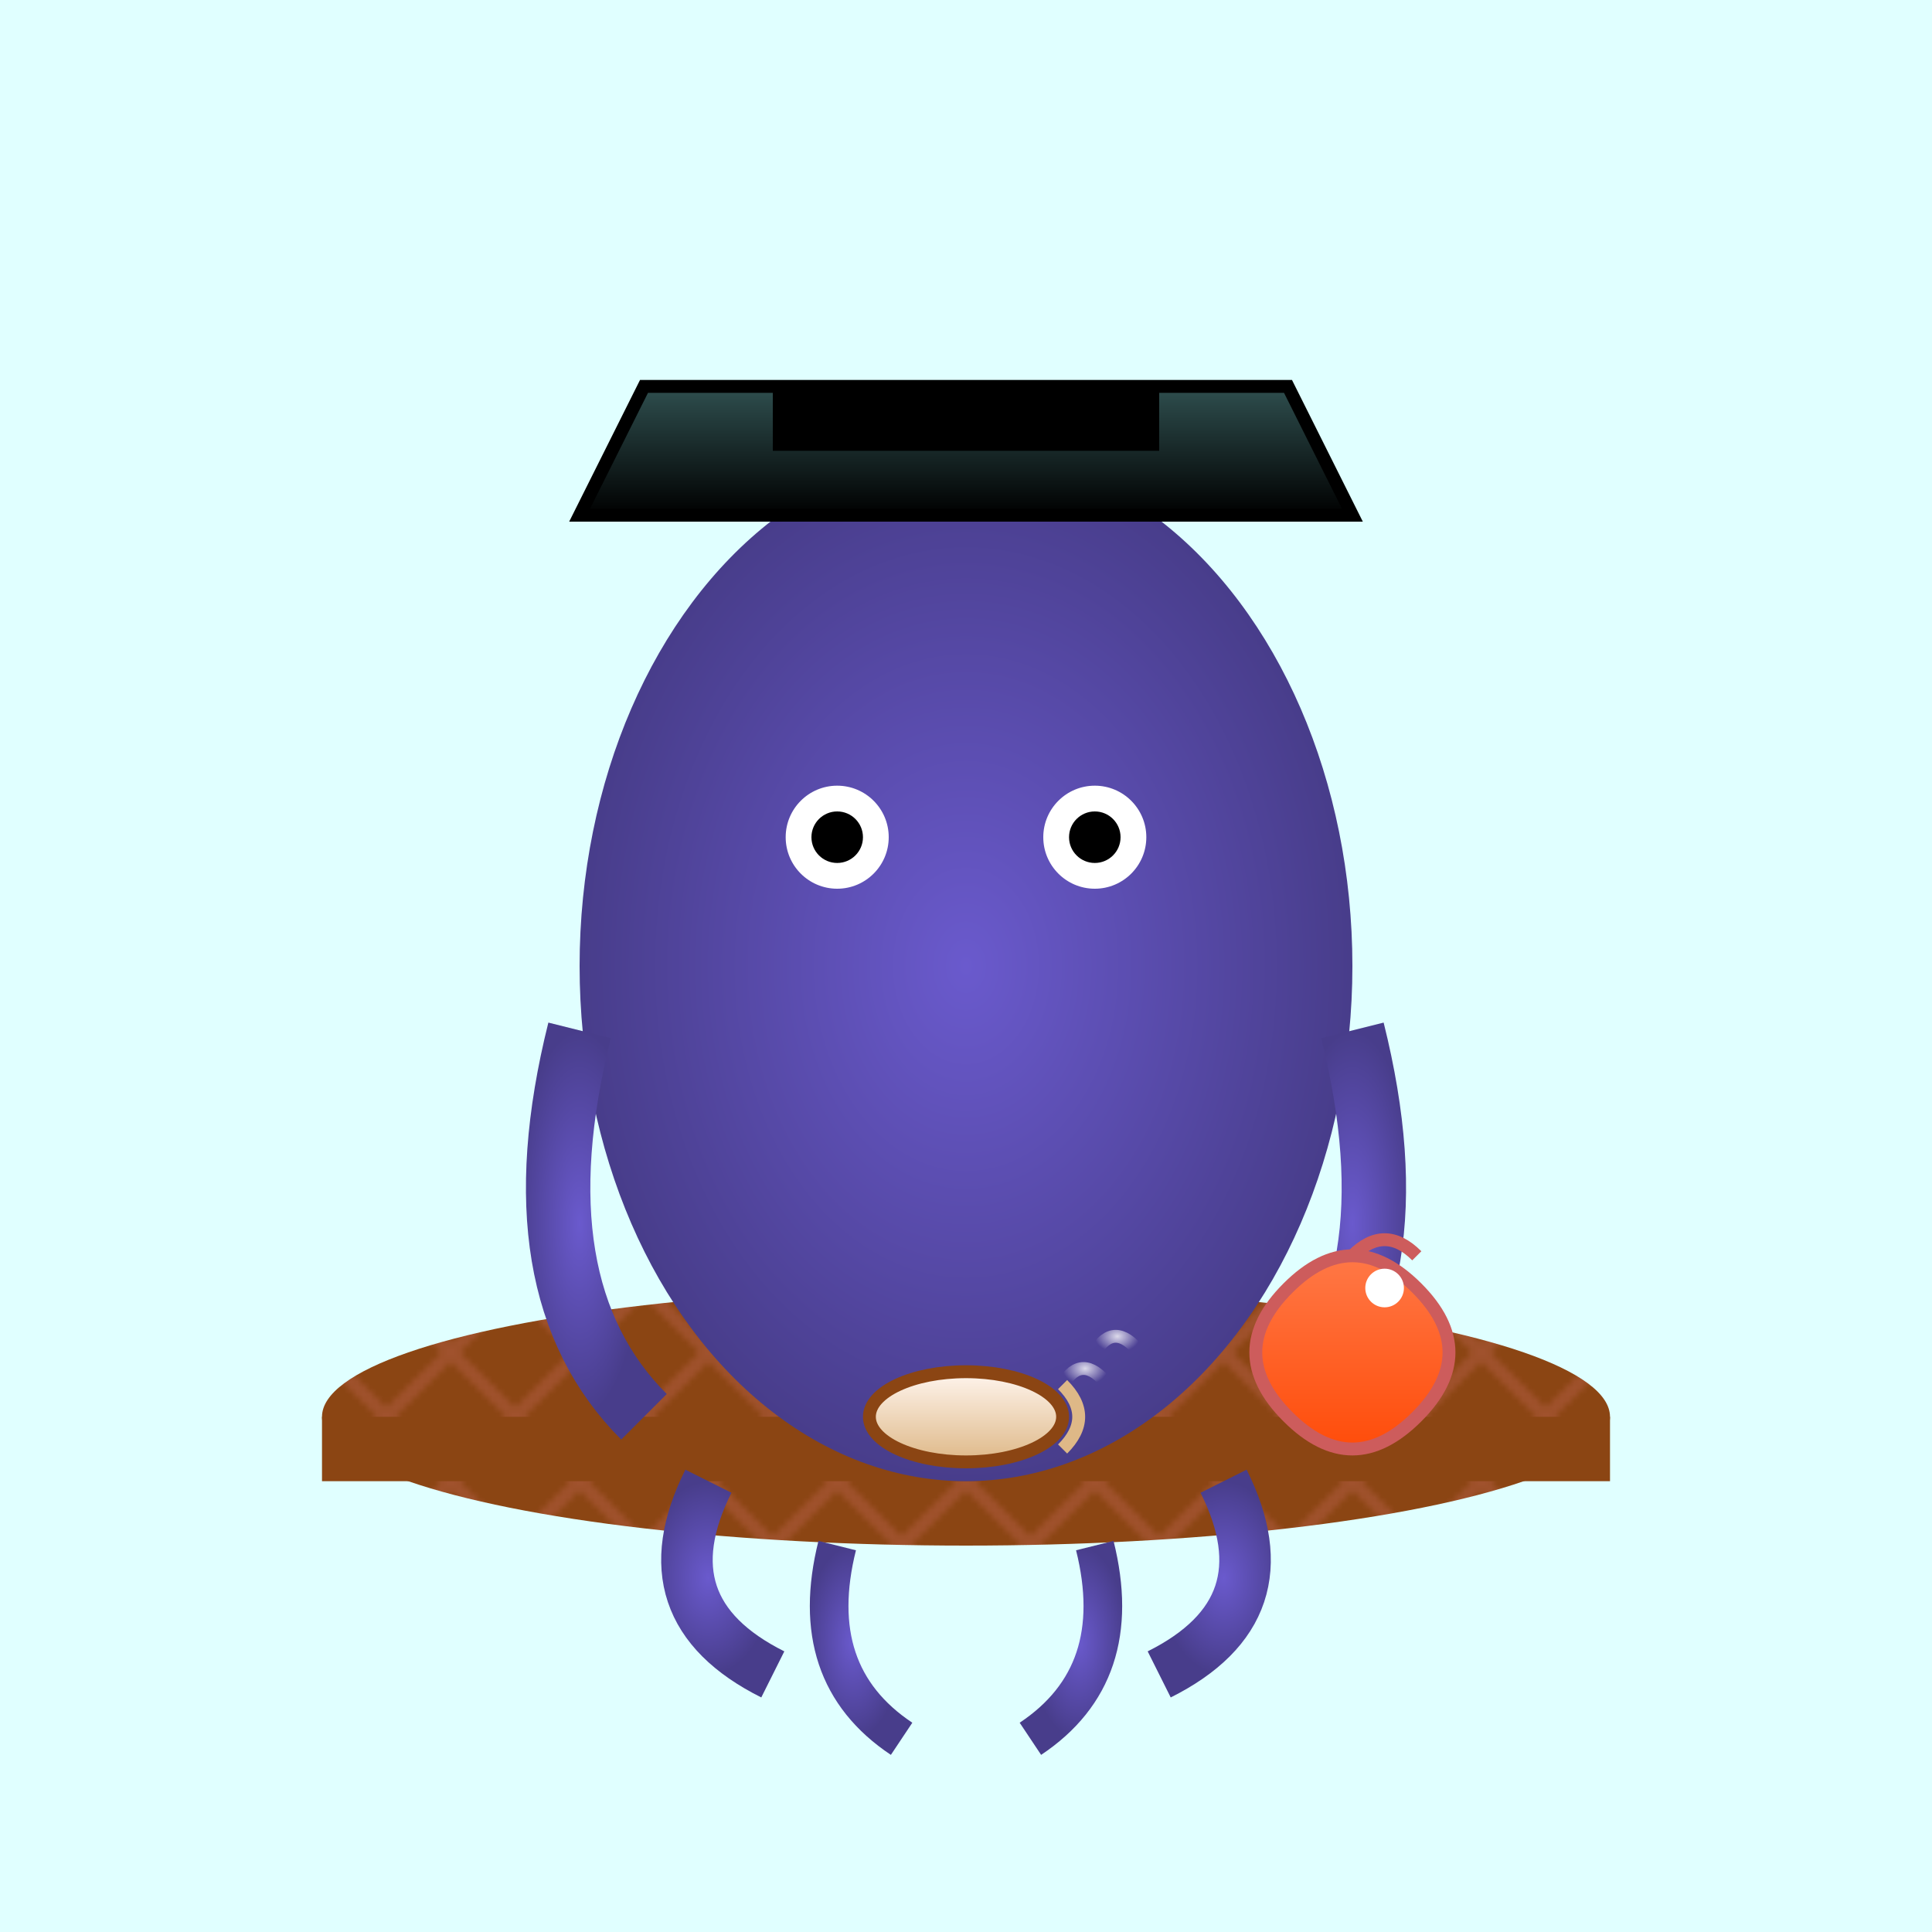
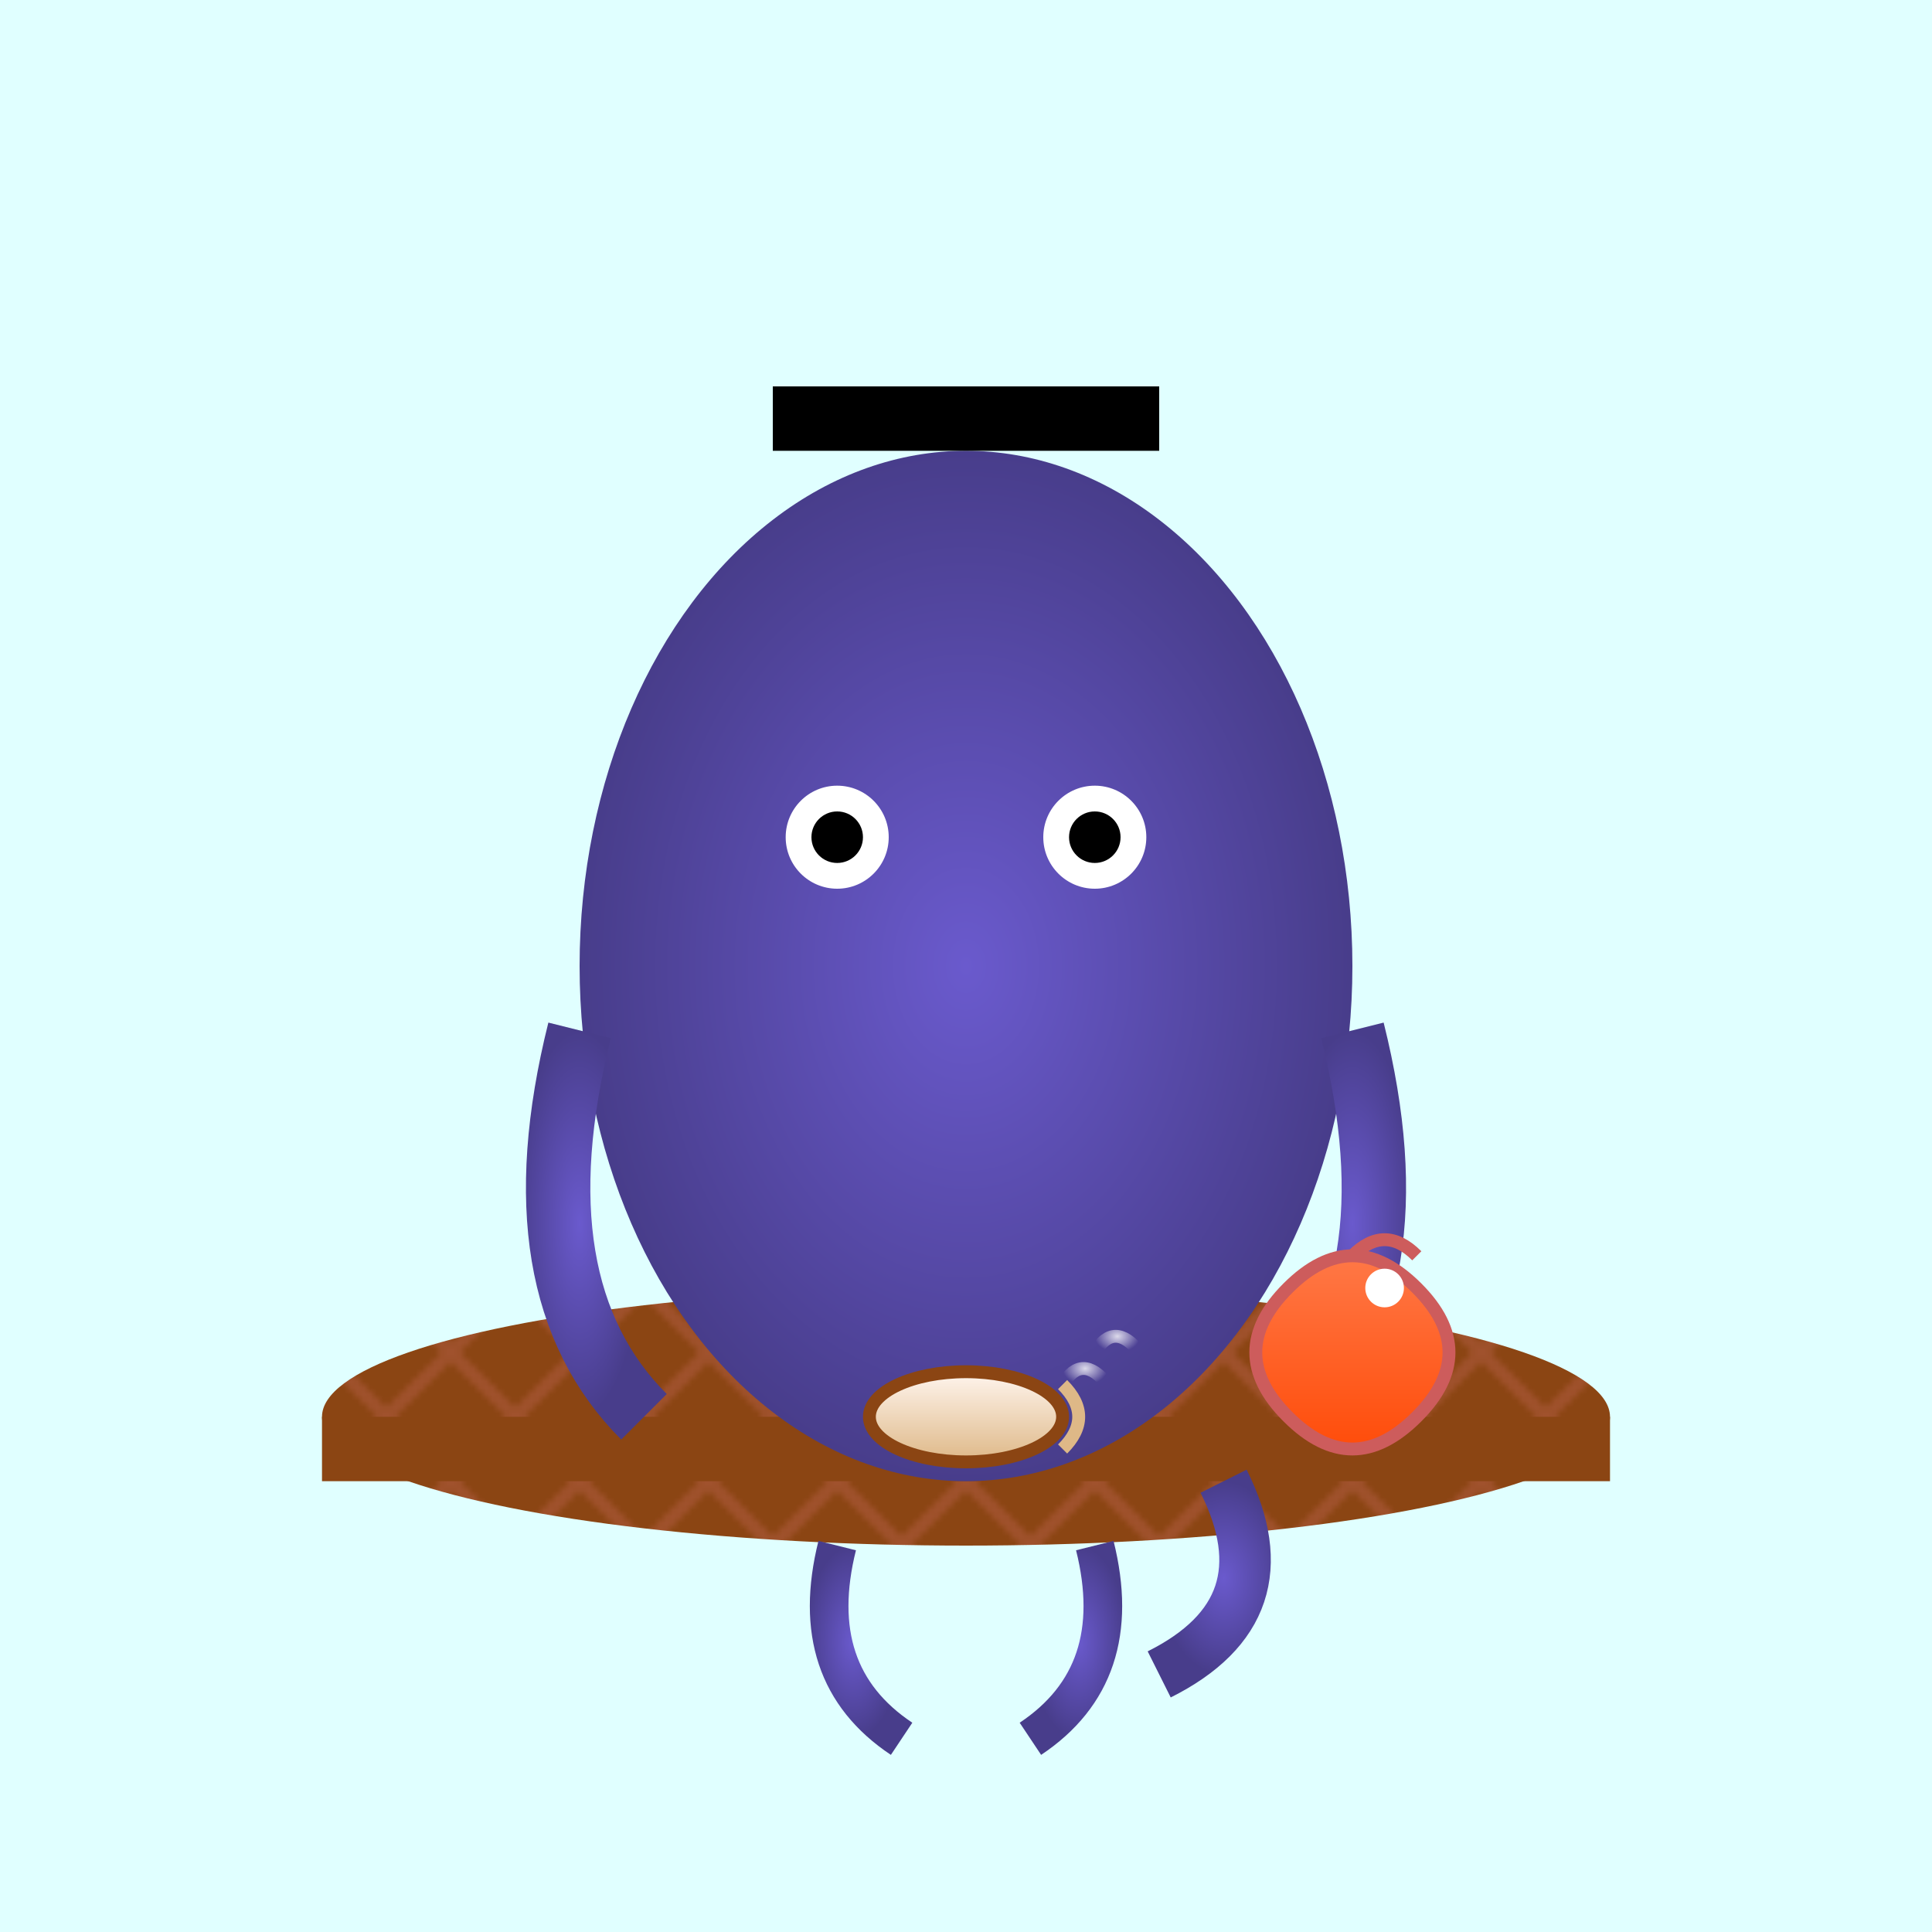
<svg xmlns="http://www.w3.org/2000/svg" viewBox="0 0 300 300">
  <defs>
    <radialGradient id="octoGradient" cx="50%" cy="50%" r="50%">
      <stop offset="0%" stop-color="#6a5acd" />
      <stop offset="100%" stop-color="#483d8b" />
    </radialGradient>
    <linearGradient id="hatGradient" x1="0%" y1="0%" x2="0%" y2="100%">
      <stop offset="0%" stop-color="#2f4f4f" />
      <stop offset="100%" stop-color="#000000" />
    </linearGradient>
    <linearGradient id="seahorseGradient" x1="0%" y1="0%" x2="0%" y2="100%">
      <stop offset="0%" stop-color="#ff7f50" />
      <stop offset="100%" stop-color="#ff4500" />
    </linearGradient>
    <linearGradient id="cupGradient" x1="0%" y1="0%" x2="0%" y2="100%">
      <stop offset="0%" stop-color="#fff5ee" />
      <stop offset="100%" stop-color="#deb887" />
    </linearGradient>
    <pattern id="tablePattern" patternUnits="userSpaceOnUse" width="20" height="20">
      <rect width="20" height="20" fill="#8b4513" />
      <path d="M0,0 L20,20 M20,0 L0,20" stroke="#a0522d" stroke-width="2" />
    </pattern>
    <radialGradient id="steamGradient" cx="50%" cy="50%" r="50%">
      <stop offset="0%" stop-color="rgba(255,255,255,0.8)" />
      <stop offset="100%" stop-color="rgba(255,255,255,0)" />
    </radialGradient>
  </defs>
  <rect width="300" height="300" fill="#e0ffff" />
  <ellipse cx="150" cy="220" rx="100" ry="20" fill="url(#tablePattern)" />
  <rect x="50" y="220" width="200" height="10" fill="#8b4513" />
  <ellipse cx="150" cy="150" rx="60" ry="80" fill="url(#octoGradient)" />
  <circle cx="130" cy="130" r="8" fill="#ffffff" />
  <circle cx="170" cy="130" r="8" fill="#ffffff" />
  <circle cx="130" cy="130" r="4" fill="#000000" />
  <circle cx="170" cy="130" r="4" fill="#000000" />
-   <path d="M90,80 L210,80 L200,60 L100,60 Z" fill="url(#hatGradient)" stroke="#000000" stroke-width="2" />
  <rect x="120" y="60" width="60" height="10" fill="#000000" />
  <path d="M90,160 Q80,200 100,220" stroke="url(#octoGradient)" stroke-width="10" fill="none" />
  <path d="M210,160 Q220,200 200,220" stroke="url(#octoGradient)" stroke-width="10" fill="none" />
-   <path d="M110,230 Q100,250 120,260" stroke="url(#octoGradient)" stroke-width="8" fill="none" />
  <path d="M190,230 Q200,250 180,260" stroke="url(#octoGradient)" stroke-width="8" fill="none" />
  <path d="M130,240 Q125,260 140,270" stroke="url(#octoGradient)" stroke-width="6" fill="none" />
  <path d="M170,240 Q175,260 160,270" stroke="url(#octoGradient)" stroke-width="6" fill="none" />
  <ellipse cx="150" cy="220" rx="15" ry="7" fill="url(#cupGradient)" stroke="#8b4513" stroke-width="2" />
  <path d="M165,215 Q170,220 165,225" fill="none" stroke="#deb887" stroke-width="2" />
  <path d="M165,215 Q168,210 172,215" stroke="url(#steamGradient)" stroke-width="2" fill="none" />
  <path d="M170,210 Q173,205 177,210" stroke="url(#steamGradient)" stroke-width="2" fill="none" />
  <path d="M200,200 Q210,190 220,200 Q230,210 220,220 Q210,230 200,220 Q190,210 200,200 Z" fill="url(#seahorseGradient)" stroke="#cd5c5c" stroke-width="2" />
  <path d="M210,195 Q215,190 220,195" stroke="#cd5c5c" stroke-width="2" fill="none" />
  <circle cx="215" cy="200" r="3" fill="#ffffff" />
</svg>